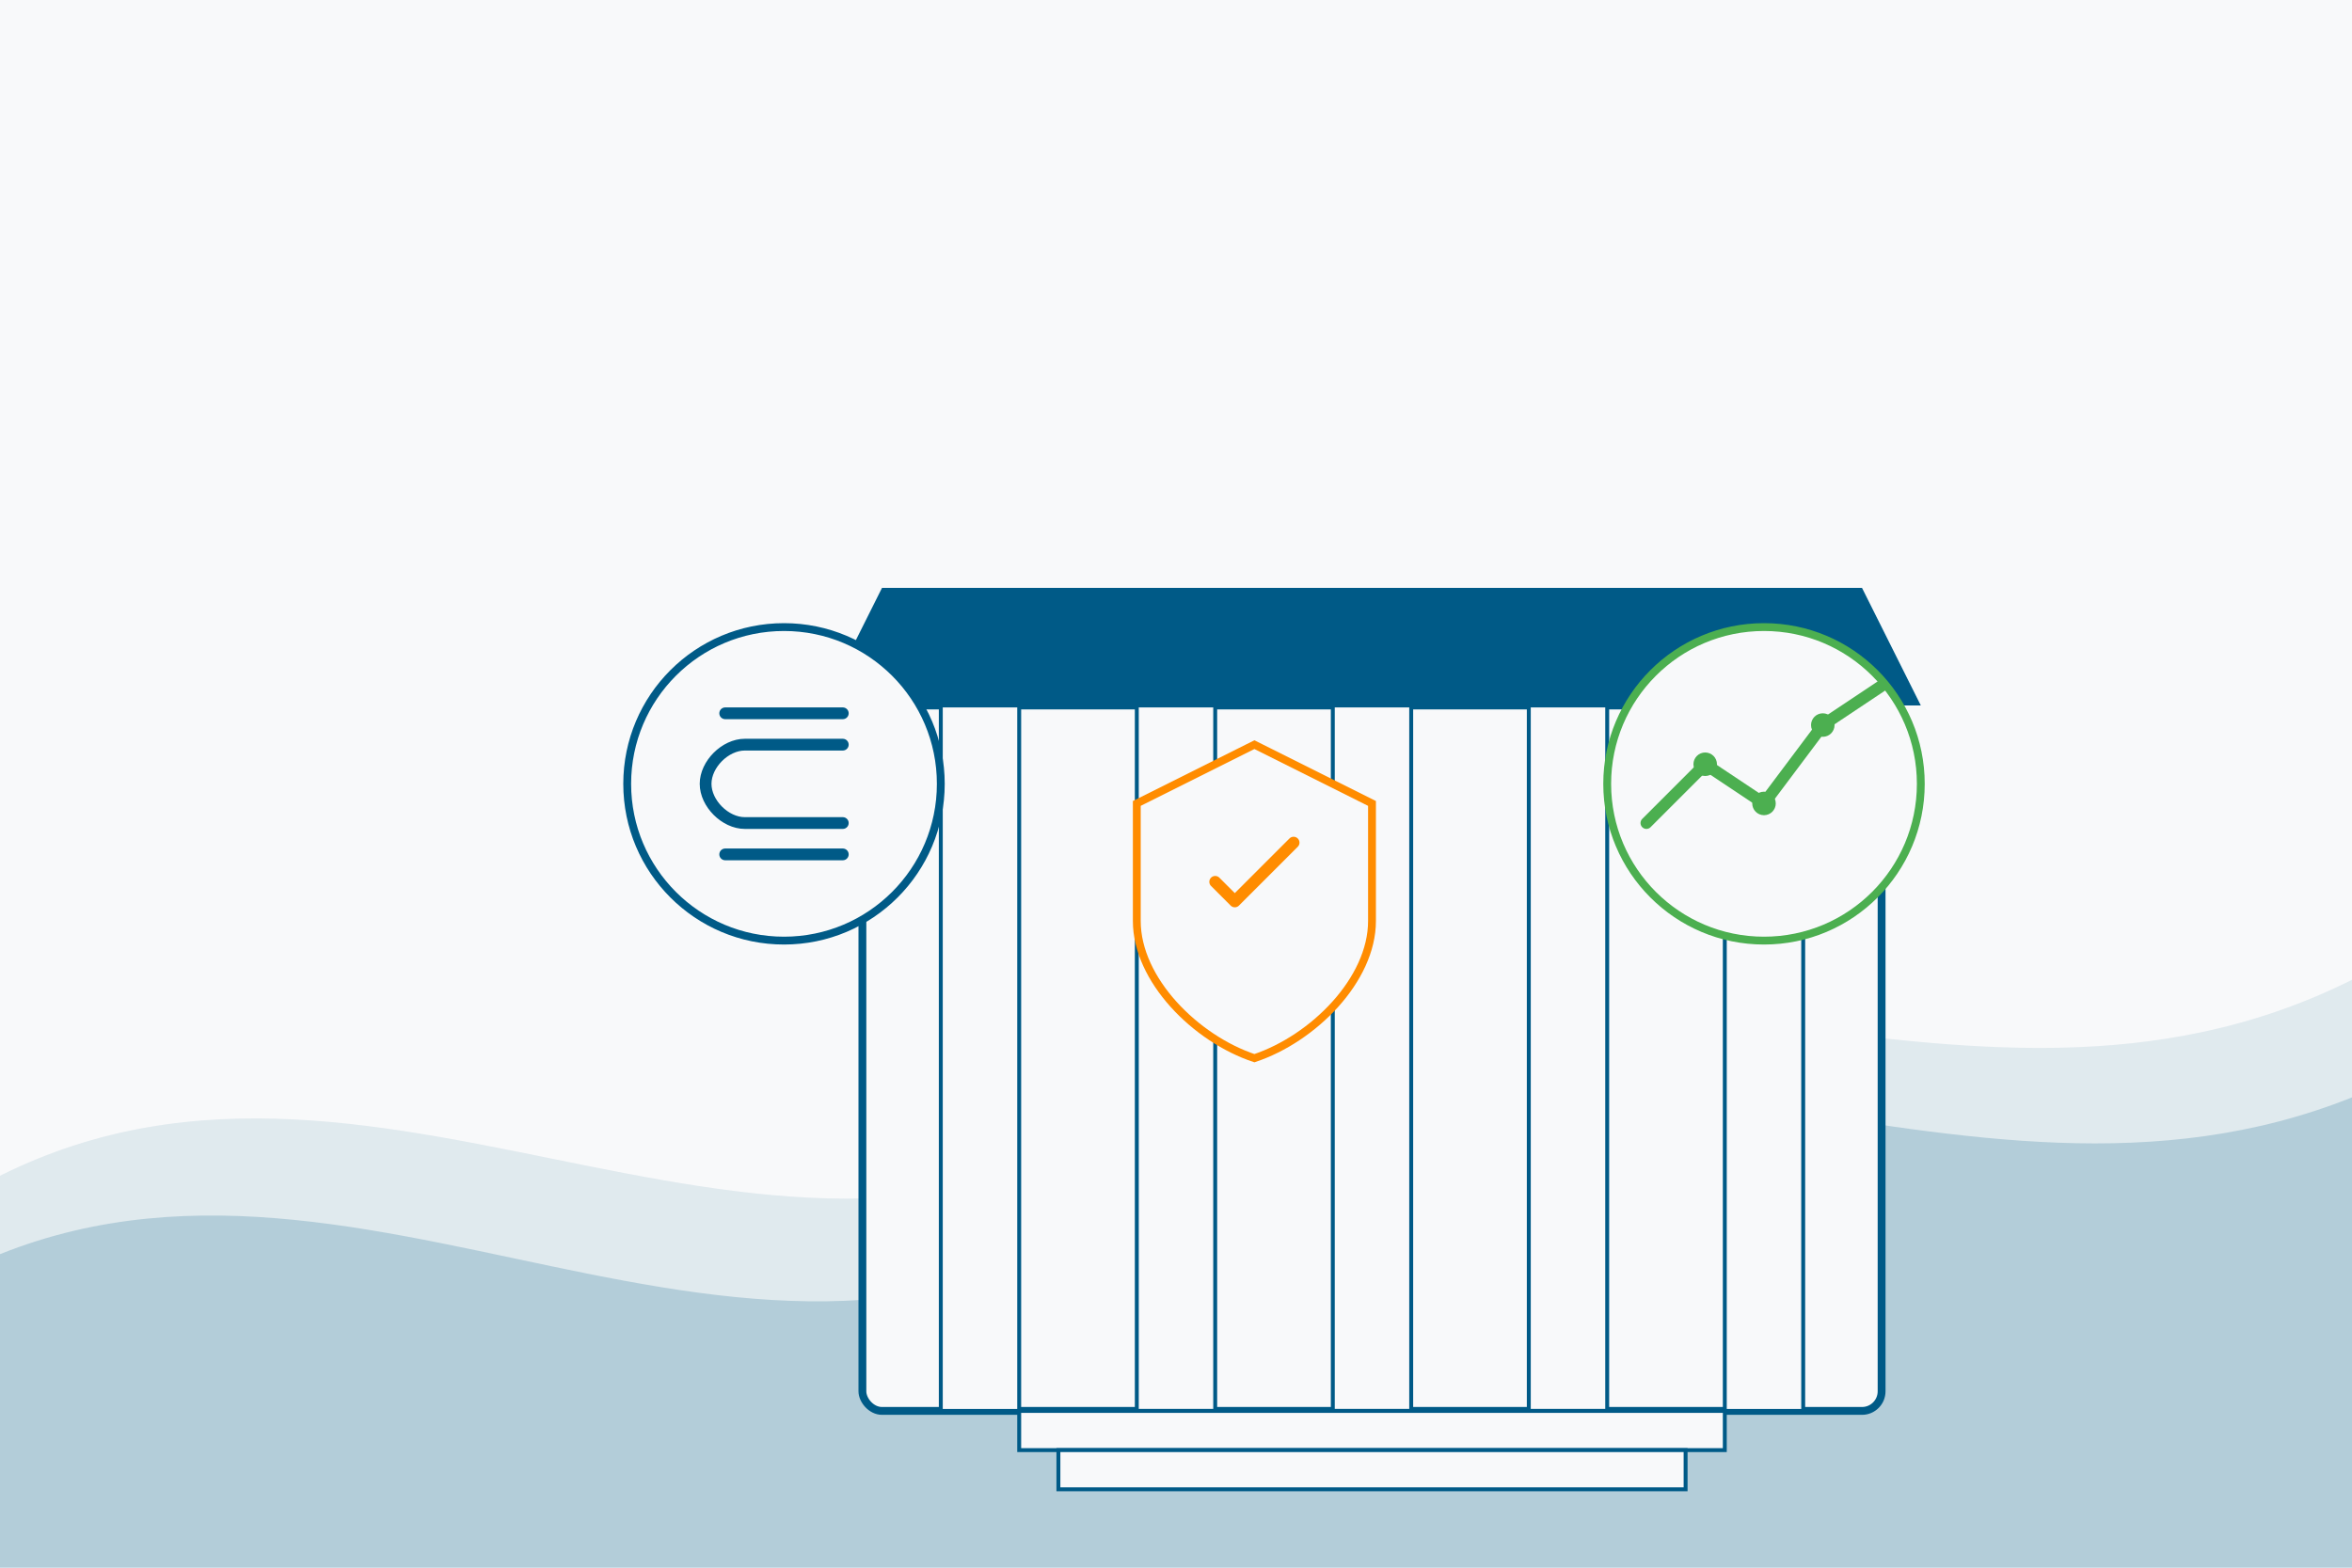
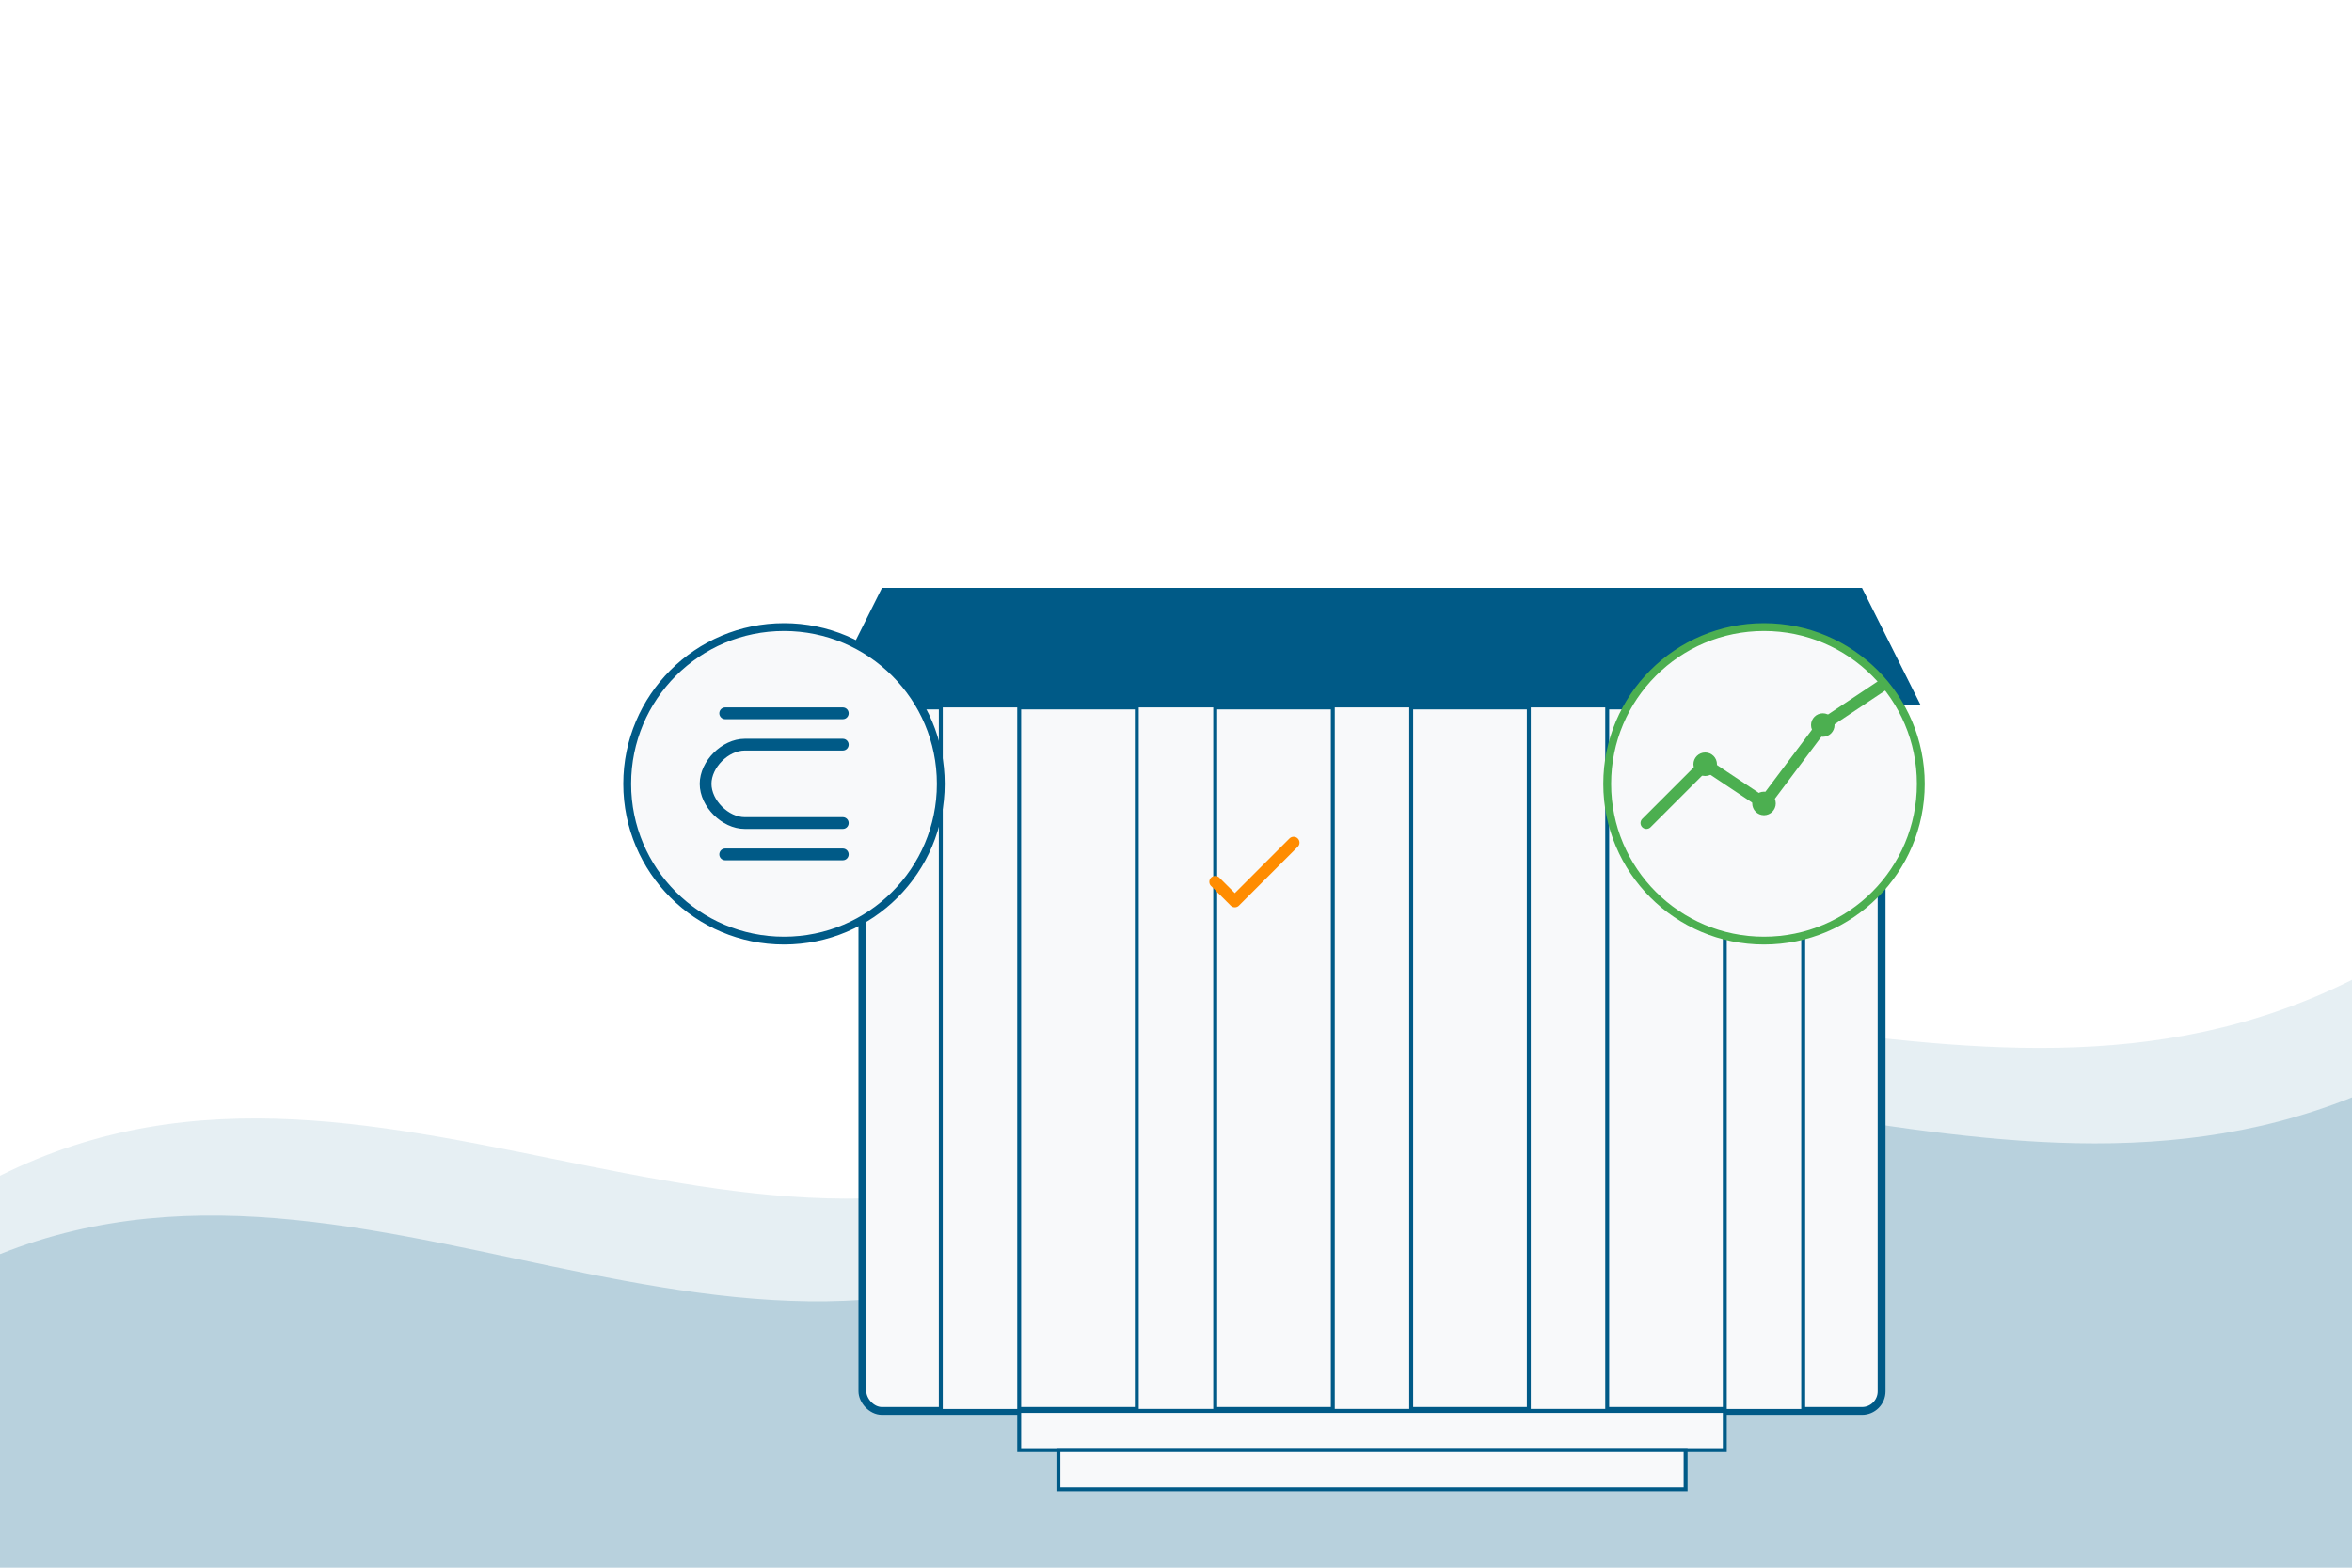
<svg xmlns="http://www.w3.org/2000/svg" width="600" height="400" viewBox="0 0 600 400">
  <style>
    .primary { fill: #005a87; }
    .secondary { fill: #4CAF50; }
    .accent { fill: #FF8C00; }
    .light { fill: #f8f9fa; }
    .dark { fill: #2c3e50; }
    .gray { fill: #6c757d; }
  </style>
-   <rect width="600" height="400" fill="#f8f9fa" />
  <path d="M0 300 C100 250 200 350 300 280 C400 220 500 300 600 250 L600 400 L0 400 Z" class="primary" opacity="0.1" />
  <path d="M0 320 C100 280 200 380 300 300 C400 240 500 320 600 280 L600 400 L0 400 Z" class="primary" opacity="0.2" />
  <g transform="translate(100, 100)">
    <rect x="120" y="80" width="260" height="180" rx="5" ry="5" class="light" stroke="#005a87" stroke-width="2" />
    <rect x="140" y="80" width="20" height="180" class="light" stroke="#005a87" stroke-width="1" />
    <rect x="190" y="80" width="20" height="180" class="light" stroke="#005a87" stroke-width="1" />
    <rect x="240" y="80" width="20" height="180" class="light" stroke="#005a87" stroke-width="1" />
    <rect x="290" y="80" width="20" height="180" class="light" stroke="#005a87" stroke-width="1" />
    <rect x="340" y="80" width="20" height="180" class="light" stroke="#005a87" stroke-width="1" />
    <path d="M110 80 L390 80 L375 50 L125 50 Z" class="primary" />
    <rect x="160" y="260" width="180" height="10" class="light" stroke="#005a87" stroke-width="1" />
    <rect x="170" y="270" width="160" height="10" class="light" stroke="#005a87" stroke-width="1" />
  </g>
  <g transform="translate(400, 150)">
    <circle cx="50" cy="50" r="40" class="light" stroke="#4CAF50" stroke-width="2" />
    <path d="M20 60 L35 45 L50 55 L65 35 L80 25" fill="none" stroke="#4CAF50" stroke-width="3" stroke-linecap="round" stroke-linejoin="round" />
    <circle cx="35" cy="45" r="3" class="secondary" />
    <circle cx="50" cy="55" r="3" class="secondary" />
    <circle cx="65" cy="35" r="3" class="secondary" />
  </g>
  <g transform="translate(150, 150)">
    <circle cx="50" cy="50" r="40" class="light" stroke="#005a87" stroke-width="2" />
    <path d="M65 40 L40 40 C35 40 30 45 30 50 C30 55 35 60 40 60 L65 60" fill="none" stroke="#005a87" stroke-width="3" stroke-linecap="round" />
    <path d="M35 32 L65 32" fill="none" stroke="#005a87" stroke-width="3" stroke-linecap="round" />
    <path d="M35 68 L65 68" fill="none" stroke="#005a87" stroke-width="3" stroke-linecap="round" />
  </g>
  <g transform="translate(280, 180)">
-     <path d="M40 10 L70 25 L70 55 C70 70 55 85 40 90 C25 85 10 70 10 55 L10 25 Z" class="light" stroke="#FF8C00" stroke-width="2" />
    <path d="M30 45 L35 50 L50 35" fill="none" stroke="#FF8C00" stroke-width="3" stroke-linecap="round" stroke-linejoin="round" />
  </g>
</svg>